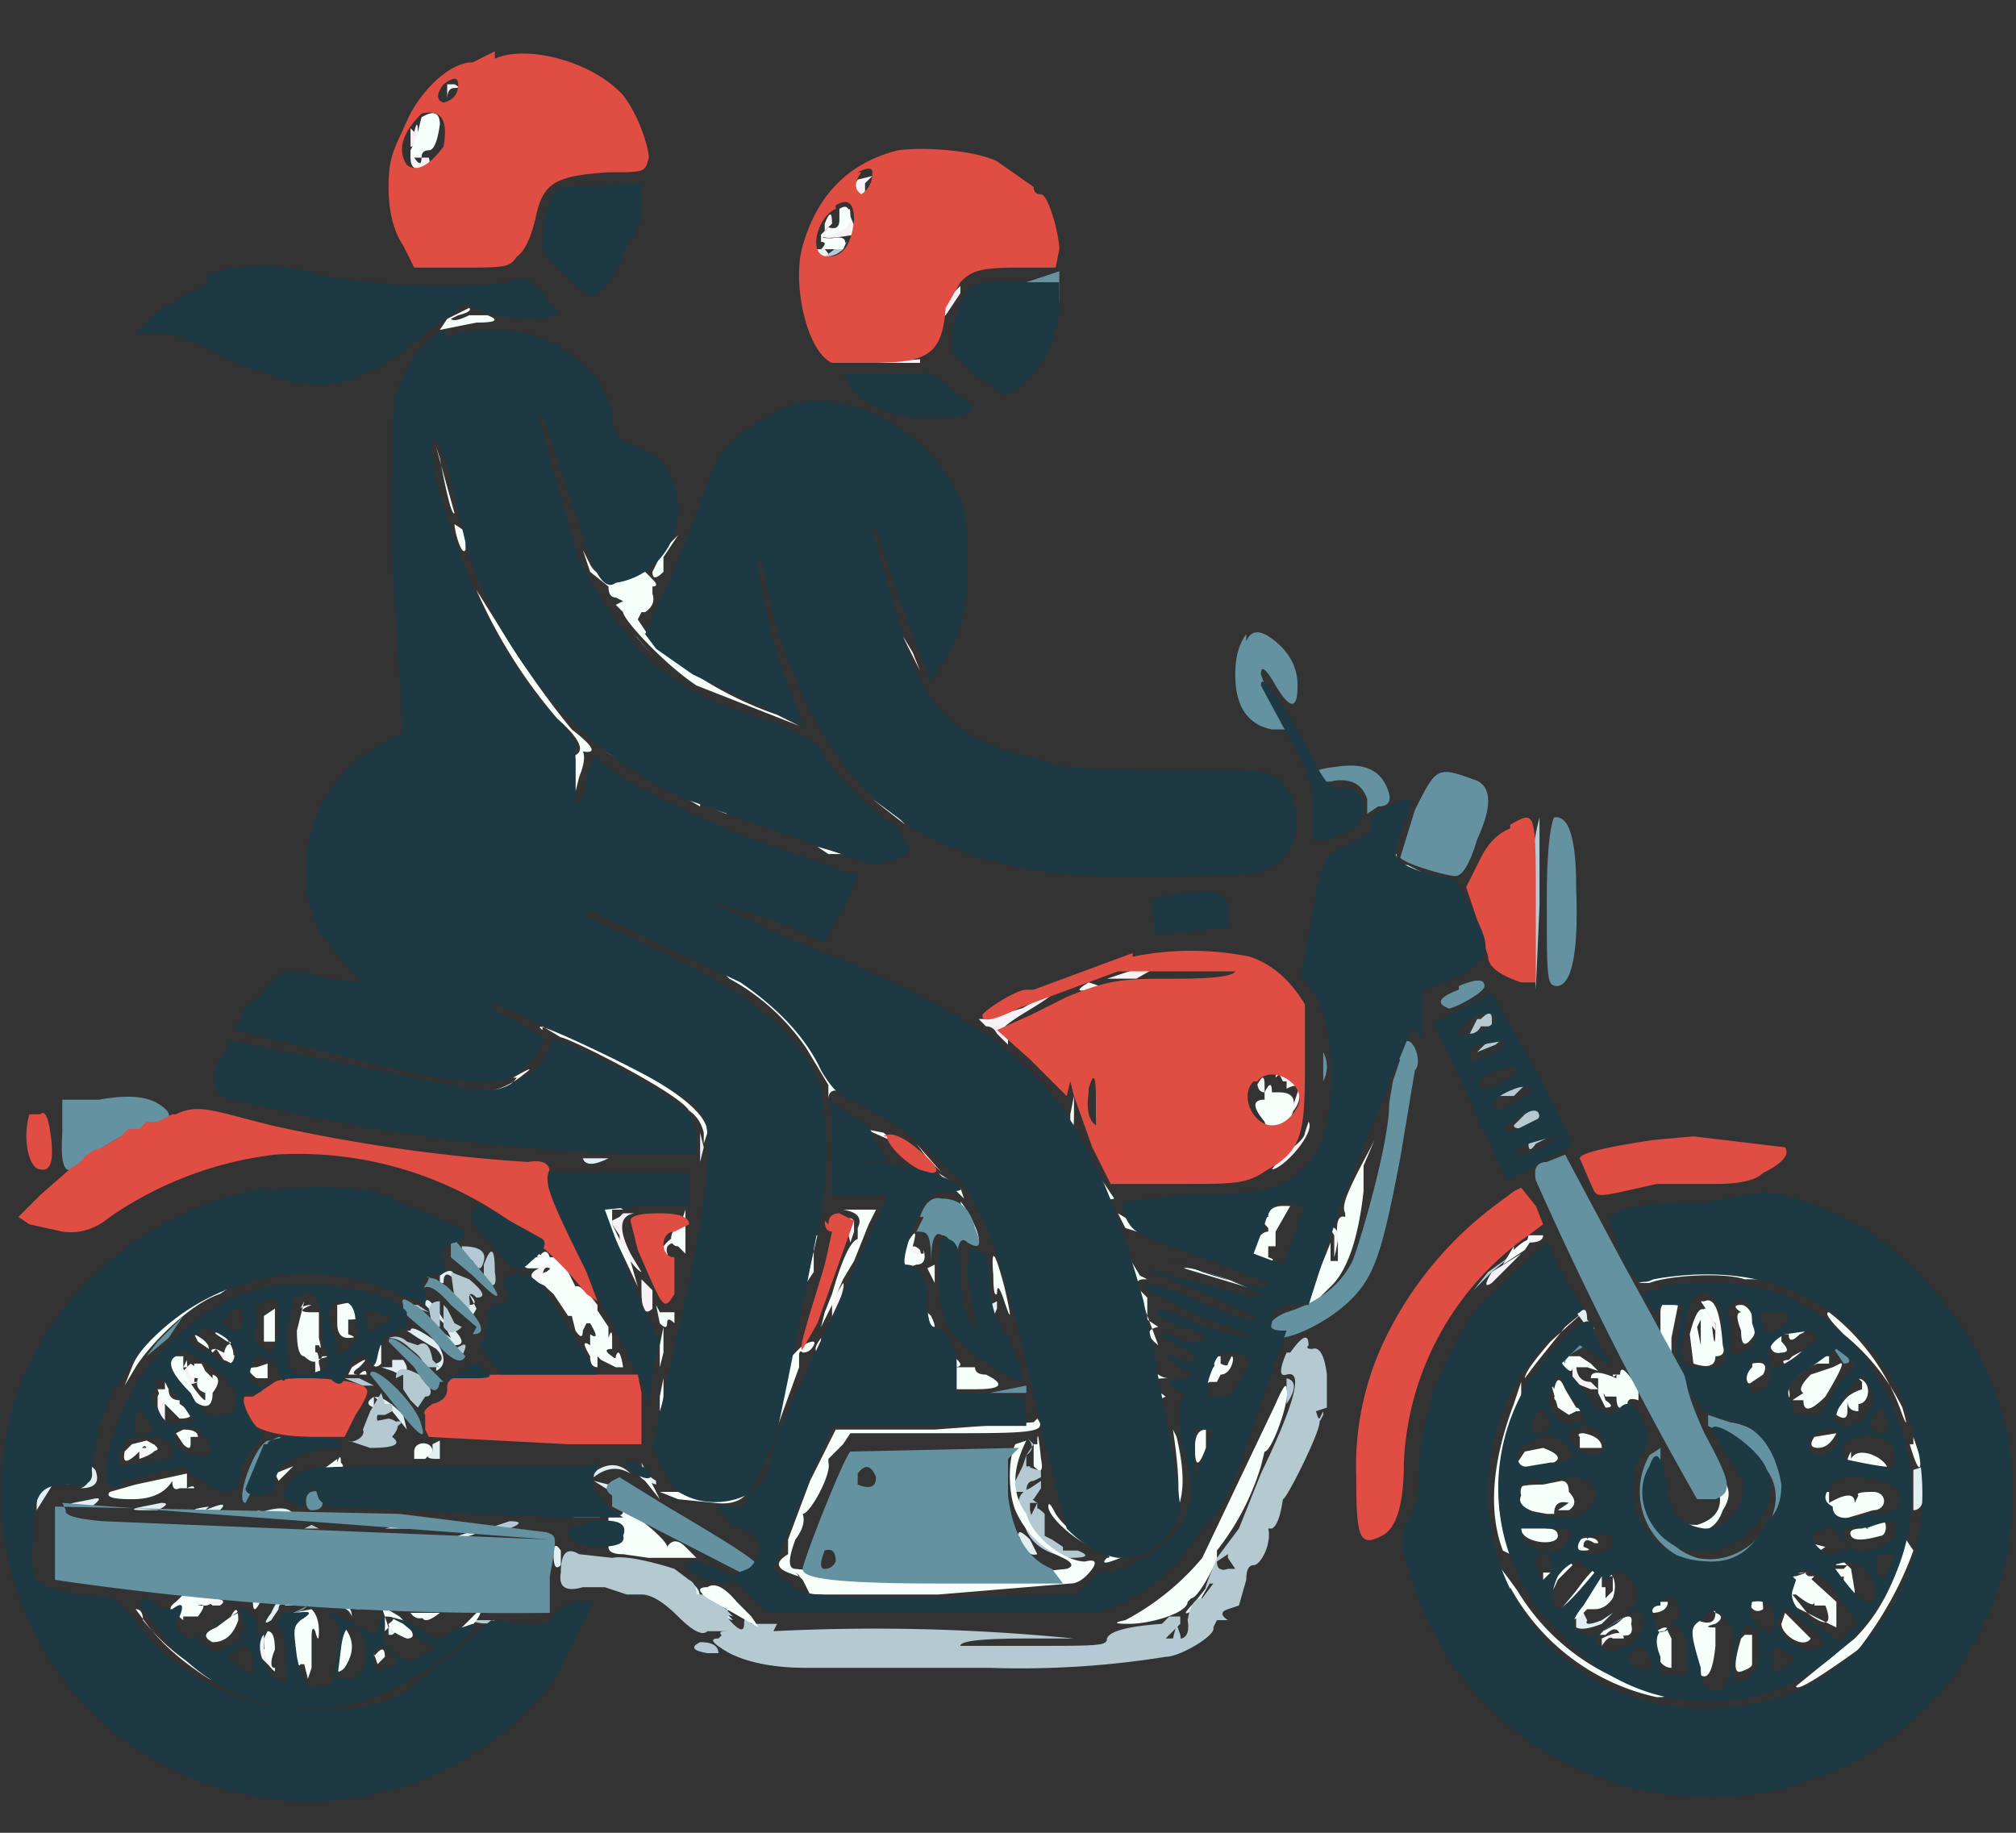
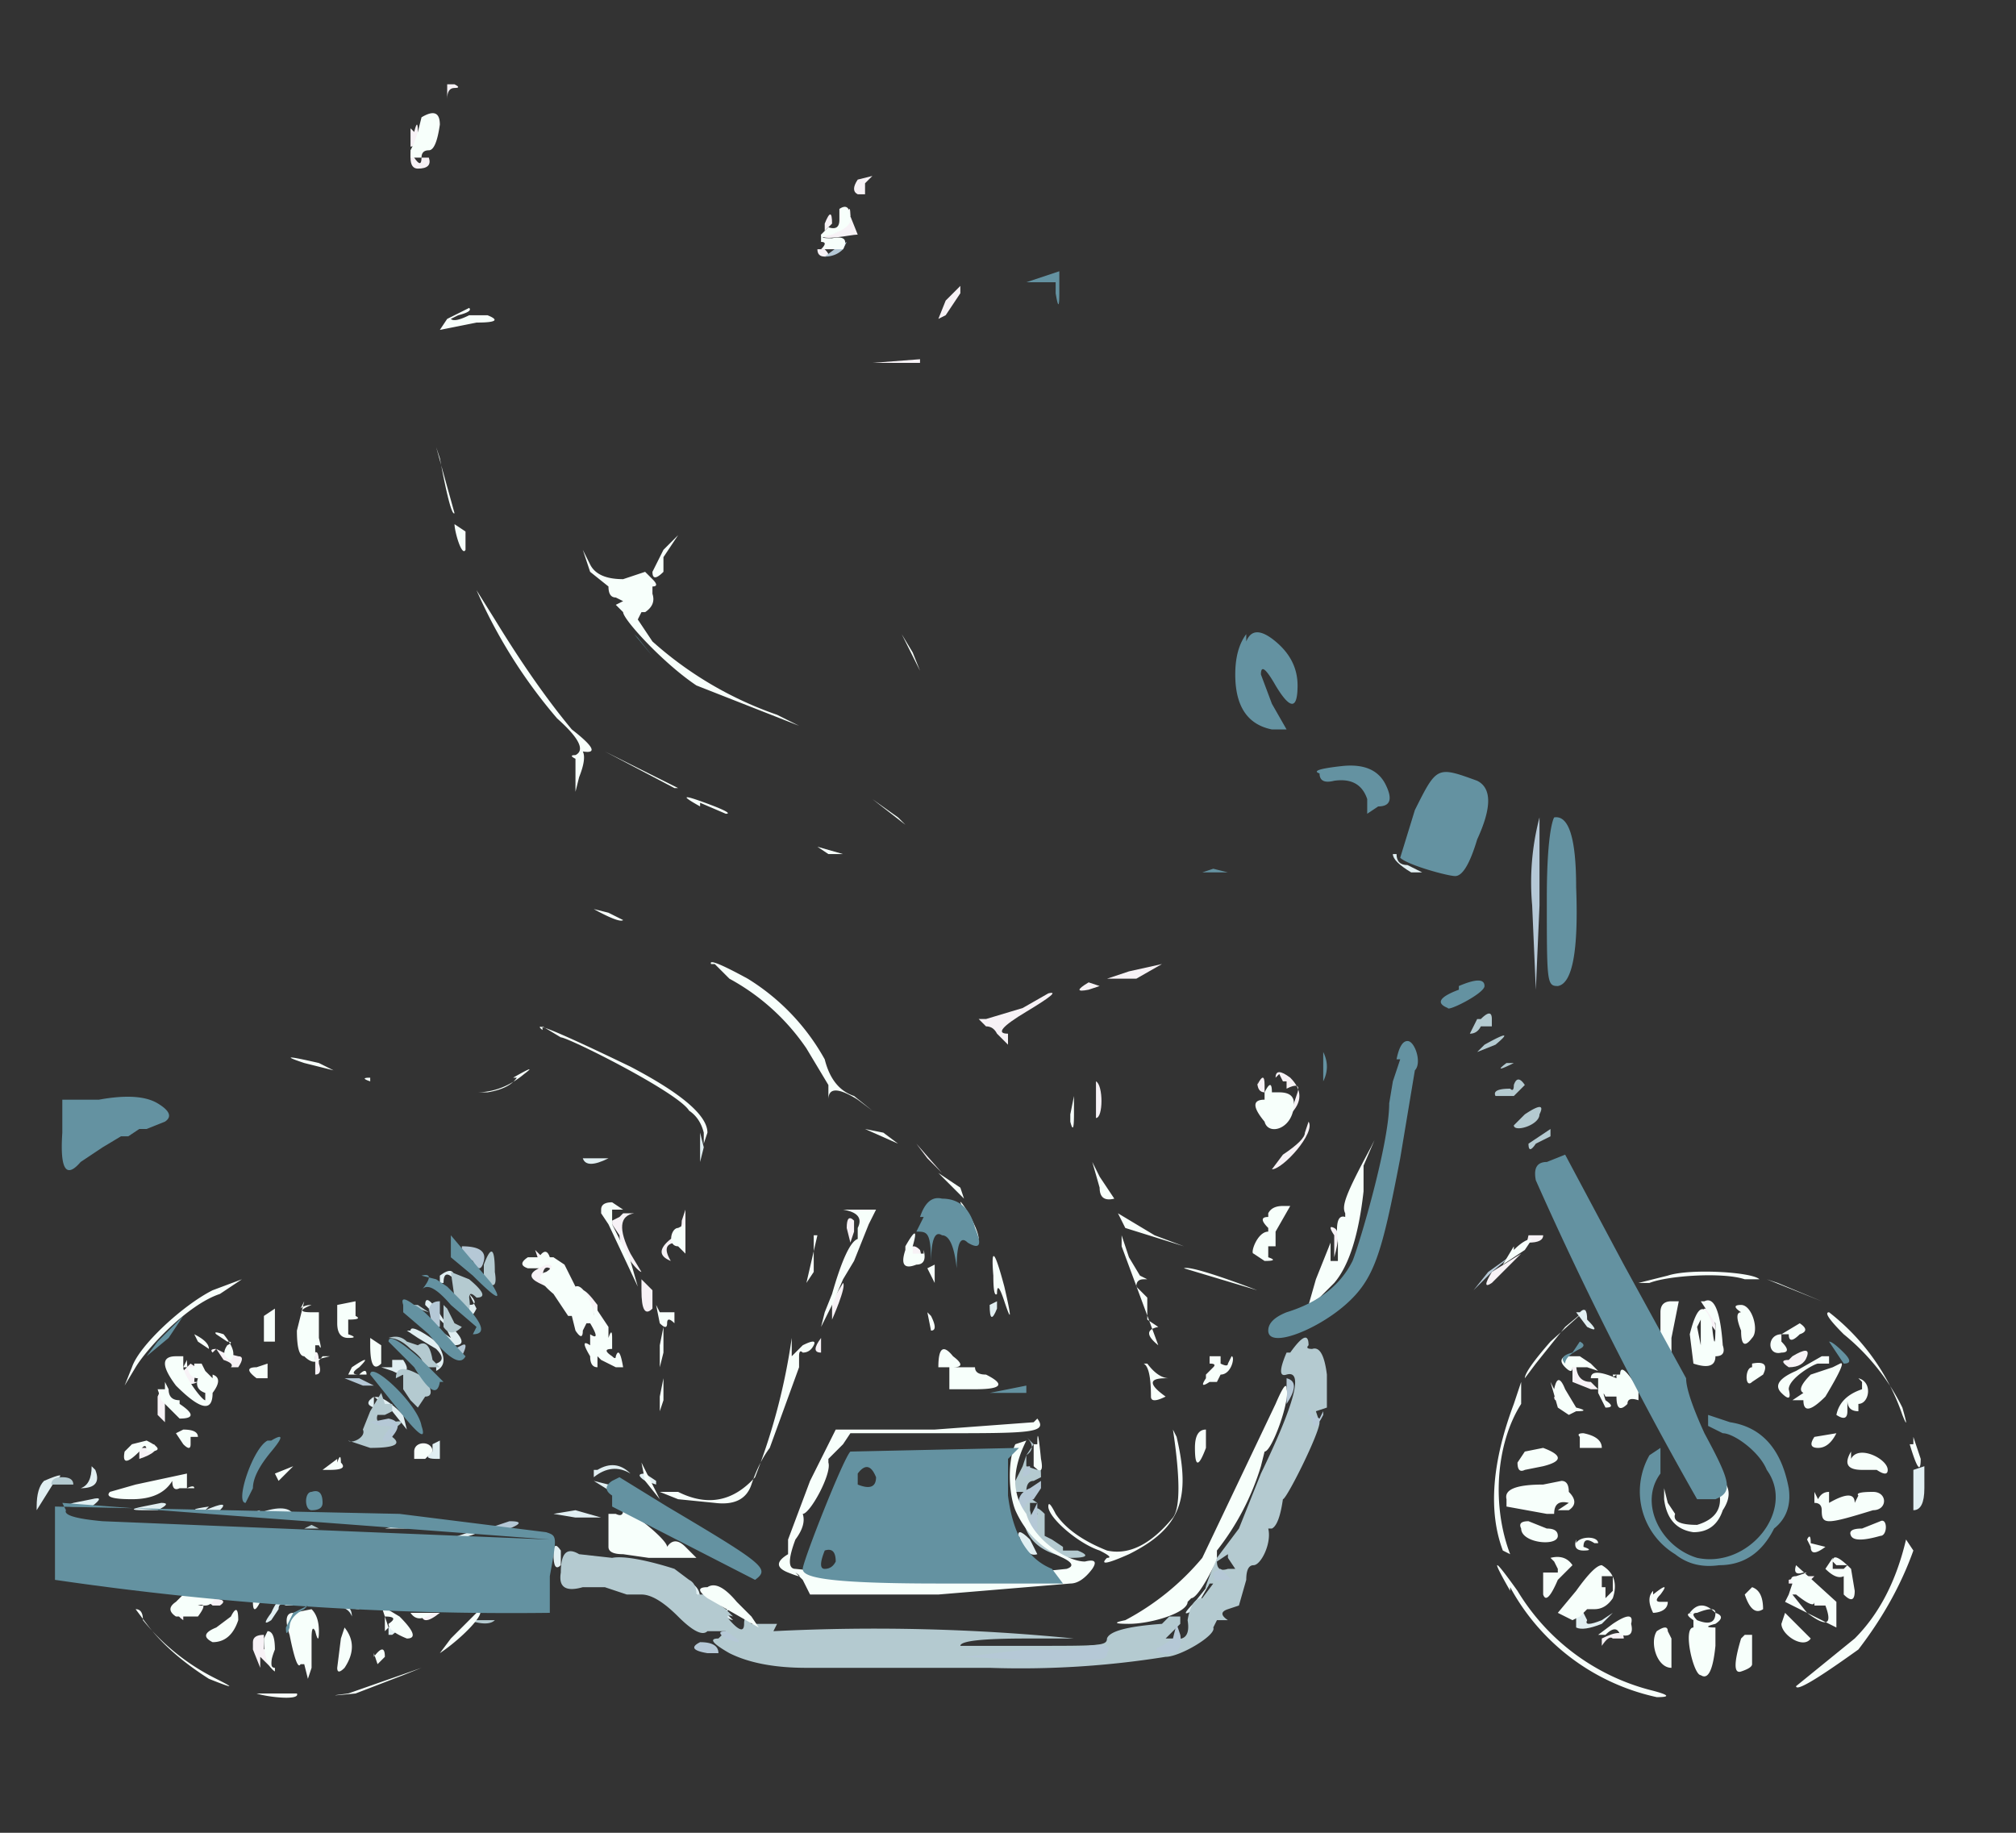
<svg xmlns="http://www.w3.org/2000/svg" viewBox="0 0 55 50">
  <rect x="0" y="0" width="55" height="50" fill="#333333" stroke="none" />
  <g fill-rule="evenodd" stroke-width=".1">
    <path fill="#e1eff2" d="M38 23.3q0 .2.5.5h.3l-.4-.2q-.3 0-.3-.3m-19 7.6v.8l.1-.4zm-3.2.7q.1.3.7 0zm6.7.2H24h-.8zm-10.6 3v.2h.1q0-.4.3-.1.4.2 0 0 0-.4-.4-.1m.8.5q.3.3 0 .3t0 .1q0 .4.2 0zl-.4-.3zm-1.2.3h-.3q-.3 0 0 0zl.5.5.2.4-.3-.2-.3-.1s.6.6.7.5q.5 0-.3-.7-.5-.8-.5-.4m15.4 0q0 .6.2.1v-.2zm16 .2.3.4q.4.2 0-.2 0-.4-.2-.2m-32 .5.3.2.5.3q.3.3 0 .4v.2q.4-.2 0-.8-.7-.5-.7-.3m-.5.8v.2h-.3l.3.1q.4.2.3 0 .2 0 0-.3zm-.5 1q-.3.2 0 .3zl.5.4.4.5-.1-.4q-.7-.7-.9-.4m16.5 1h.8-.4zm-14.8.2v.2q-.3.2.1.2h.1v-.5zm-1.9.4h.4zm6.3.3v.2q.5-.4 1-.1.2.2 0 0-.4-.4-.9-.1M2.5 40q0 .5-.3.6.6 0 .4-.5 0-.3 0 0m38.2.5v.3-.7zm11.4-.5v1.1q.3 0 .3-.6V40zm-34.6.3.3.1v-.1l-.3-.2q-.3 0 0 .2m-16.4 0q-.2.2-.2.7v.7-.6l.5-.8q.4-.3-.3 0m15 0 .8.5-.4-.4zM2 41q-.3.1 0 .1h.5q.4-.3 0-.2zm1.9.1q-.5.1 0 .1h.4q.4-.2.1-.2zm6.2 0 2 .1zm-4.4 0q-.7.1-.1.1H6q.3-.3-.4 0m1.5 0q-.4.1.3.1H8q-.2-.3-1 0m5.2 0h.6-.4zm2.9 0 .6.1h.7l-.7-.2zm-4.6.4h.5q.4 0 0-.1zm17.3.2q.2.6.5.5l-.2-.4q-.4-.4-.3 0m-15.6 0h.2q.9-.2.4-.2zm2.9.4q0 .5.2.3v-.4q-.2-.3-.2.1m.5 0q0 .2.3.2h.5c0-.2-.7-.2-.8-.1m3.2.8.3.3q0-.4-.5-.5zm-17.4 0h.8zm31.2.4q-.5.5 0 .2l.4-.7zm-12.7 0q0 .3-.2.2l.3.3q.4.1 0 0t0-.4zM7.4 44q-.3.4 0 .2l.2-.3q0-.2.2-.1H8q-.3-.5-.6.2m1.6-.2q.5 0 .6.3.2.2 0 0 0-.4-.5-.3h-.6zm34 0v.6q.2.1.7-.1l.3-.3-.3.2q-.5.2-.4 0l-.1-.2q-.2-.1-.2 0m-29.2.2h.5zm-3.2.2v.2h.1q.4-.3 0-.3zm18.2.2h-1.5 4zM8.4 46.7h.3q.8 0 0 0z" />
    <path fill="#b4cad0" d="M10.7 17.7v.2-.5zm32.4 6.8v.3-.6zm-11.2 2h.5zm8.4 1.3-.2.4q.2 0 .3-.2h.3v-.2q0-.3-.3 0m.1.7-.2.2.5-.2q.6-.5-.3 0m.6.5q-.4.3.2 0zm.2.6q0 .2-.1.1-.5 0-.4.2h.5l.3-.3q-.2-.3-.3 0M1.7 31.1v.8-1.8zm39.9-.7-.3.3c0 .2.7 0 .7-.3q.2-.4-.4 0m.4.6-.3.2q0 .3.2 0l.4-.2v-.2zm-25.5 1.9h1zm-3.3 1.6v.4q.4.4.3-.2 0-1-.3-.2m-.9.2.1.7q.5.7.4 0 0-.2.2 0 .4 0-.2-.5zm-1.3.8.4.2.3.1-.3-.2H11m1.1 0v.6q.2.3.5 0l-.2-.1-.2-.4q0-.2 0 0m-1.6.8q0 .2 0 0 .3 0 .6.3.4.3.3.4l.2.1h.3l-.2-.2q-.1-.6-.4-.4l-.3-.1q-.2-.2-.5-.1m24.5.4q-.3.7 0 .6.7-.2-.7 2.7l-.6 1.5-.6.8q-.5 1.2-.2.7h.1l-.3.4q-.3 0-.4.6.1.6-.4.5h-.2l.2-.2.2-.2v-.2h-.3l-.2.2q-1.4.1-1.5.4c0 .2-.2.2-2 .2h-2q0-.2 1.8-.2h1.3a55 55 0 0 0-8.2-.2l.1-.2h-.7q-.2-.3-.2 0t-.3 0 0-.2l-.2-.2-.4-.3-.2-.1H19q0-.3-.2-.4l-.4-.3s-1.2-.4-1.7-.3l-.9-.1q-.5-.3-.5.5-.1.6.6.4h.6l.6.2h.4q-.2.2 0 0 .4 0 1 .6t.8.4h.5l-.2.2q-.4 0 .3.4.8.4 2.1.4h5a25 25 0 0 0 4.8-.3c.4 0 1.4-.6 1.3-.8l.1-.2h.3q-.3-.2 0-.3.3-.3 0 0l.3-.1.2-.7q0-.4.2-.4c.2 0 .5-.6.4-1h.1q.2-.1.3-.8c.1 0 1-1.8 1-2.1l-.1-.3q0-.2 0 0l.3-.1v-.9q-.1-.8-.4-.7-.2 0-.1-.1 0-.5-.5.2m-24.2.6v.4l.2.3.2.2.2-.3q.3 0 0-.5-.8-.5-.8 0m-.4.4-.3.5-.2.5c.1.2-.3.4-.4.3q-.2 0 0 0l.6.2q1 0 .6-.3V39q.5-.3 0-.2t-.4-.2h.2l.2-.1v-.2h-.2zm17.8 1.4-.2.3-.1.3-.2.4v.3h.3q0-.3.2-.3l.2-.1q0-.5-.1-.2L28 40v-.3q.3-.2 0-.5m-14.7.5h.5zm-11.8.8H2q0-.2-.3-.2t-.3.2m5.2.3h.7H7zm21.3.4q0 1.1 1.3 1.3.7 0 .2-.2H29v-.1l-.3-.2-.2-.1v-.6q-.3-.3-.2 0l-.1.3-.1-.4V41h.2l-.3-.2q-.2 0-.2.4m-25-.2h.5zm7 .5h.5zm-1.5.2h.4l-.2-.1zm4.9.2h.5zm20 .7q0 .3.3.2h.2l-.2-.3v-.1zm-8.5.6h1zM9.3 44h.8zm3.5.2s.5.2.7 0zm16.1.4h.9zm23.5 2.3-.4.5zl.4-.5z" />
    <path fill="#f7f2f6" d="M12.2 2.3v.4q0-.3.2-.3t0-.1zm-1 1.2V4q.2 0 .2-.4t-.1 0m-.1.7q0 .3.2.3.4 0 .3-.3h-.2q0 .3-.2 0-.1-.3-.1 0m4.4.6h1zm7.8 0q-.2.3 0 .4h.2V5l.2-.2zm-.2 1q-.2.5-.7.5h-.1c0 .2.8 0 1 0zq0-.4-.1 0m-.6 0v.4l.2-.2q0-.5-.2 0m-.2.7q0 .2.2.2t0-.2zm3.5 1.4-.2.5.2-.1.4-.6v-.2zm-2 1.7h-1.2zh1.3v-.1zm7 16.6-.6.2q-.2 0 0 0h.8l.7-.4zm-1.1.3q-.5.3 0 .2l.3-.1zm-1.8.7-1 .3h-.2l.2.2q.2 0 .3.2l.3.3v-.3q-.5 0 .5-.6t.6-.5zm7 1.8.1.2h.1v.2q.4-.2.3.1l-.2.6q-.3.2 0 0 .5-.5 0-1-.4-.3-.4 0m-.5.1q0 .3.2.3v-.2q0-.4-.2 0m-4.4.3v.6c.2 0 .2-.9 0-1zM1.4 31.2v.4-.7zm34.2-.3q0 .2-.6.6l-.3.4c.3 0 1.2-1 1-1.3zm-10.3.7.4.4-.7-.8zm-12.9-.2.6.1q1 0 0 0zm33.6 1h.7-.4zm-29 .7-.1.1-.2.1v.1l.2.3c0 .4.5 1 .6 1l-.3-.5q-.5-1 .1-1.1h.3zm1.6.2q0 .4-.3.5-.5.4 0 .6.3 0 0 0-.3-.5.2-.5.2 0 .2-.4V33zm4.5.2.1.4q.2 0 0 0l.1-.3v-.3q-.2-.2-.2.2m13.3.2v.6q.2-.7 0-.8t0 .2m5.3 0q-.1.4 0 .2.4 0 .4-.2zm-16.9.5.1.2q.3 0 .2-.3-.2-.2-.3 0m-10.1.3v.2q-.4.2 0 .4.6.3.5.1H15l-.2-.2q0-.4.2-.3 0 .2.2 0l-.3-.2-.3-.3zm26 .3q-.3.5 0 .3l.8-.8zm-4.5.3q-.6.6 0 .1l.3-.4zm-18.7.2q0 .8.3.5v-.5l-.3-.3zM23 35l-.3.5v.5s.4-.9.3-1m-7 .5.3.5v-.4q-.6-.8-.4 0m30.5.2.1 1.1v-1l.3.4q.2.8 0 0 0-.6-.3-.6zm-24 .7q-.3.4 0 .4zq0-.3 0 0m-16.5.3.2.3q.3.1.2.2h.2q.2-.3 0-.3l-.4-.1zq-.2 0-.1.1m43 .2q-.3 0 0 .2.4 0 .5-.3t-.4 0M8.6 37v.5q.2 0 .1-.3 0-.5-.2-.2m34.4.3v.4l.5.2h.2l-.2-.2q-.4 0-.4-.5zm6.8.1.2.2h-.3q-.3 0 0 0 .1.4.4 0zM5 37.4q0 .5.4.3h-.1q0-.3.2-.3l-.3-.2zm-.7.7v.5l.2.2v-.4q0-.8-.2-.3m38.1 0q0 .2.2 0l.1.2h.2l-.3-.1zM3.8 39.5v.3q.6-.2.4-.4l-.1.1q0 .4 0 0zm45 3.6v.1h.5l.2-.2h-.4zM5 43.8q-.3.2 0 .4zq.6-.2.8 0H6q.3-.2-.4-.2zm6.5.2q0 .4.5 0 .3 0 0 0zq0-.1 0 0m13.2.4h1zm19 .2v.3q.2-.3.3-.2h.3q0-.3-.6 0M6.9 45l.2.5v.3-.6l.3.3V45q0-.2-.2 0v-.4q-.3 0-.3.2m2.4.1q0 .5.2 0l-.1-.2z" />
    <path fill="#b5c8d6" d="m22.9 6.7-.4.3q-.3 0 0 0t.5-.2l.1-.2zm-12.3 6.7v.2-.5zm31.2 11.3.1 2.3.1-2.3v-2.4a7 7 0 0 0-.2 2.4m-3 3.1v.2-.6zm-3 1v.5-.8zM31 32.3h1zm15.1.3h.7zm-44.6 1H2zm11.1.6.3.2q.2.4.3 0t-.6-.4m28 .7-.4.5.5-.5.6-.5zm-28.9 1 .1.5h.2v-.7q-.3 0-.3.3m.7 1 .2.3V37q.2-.4 0-.3zm-3 .8.5.2h.3l-.4-.2zm25.7.5v.2q.4-.6 0-.7zm.7.5q0 .6.3 0v-.1l-.1.2zq-.1-.3-.1 0m-25.6.2.3.1q.5 0 .2.1-.3.4 0 .3.5-.5 0-.6zm14.6.6h1zm-9 .3h1zm22.5.6v.3-.6zm-1.3.3v.3-.8zm-9-.3q0 .2 0 0l.2-.1V40q-.2 0-.2.3m.2.3q-.5.2-.2.8 0 .4 0 0t.3-.5l.2-.3v-.2zm0 .8q0 .4.2.4V41zm-14.8.3q-.5 0 0 0h.6q.5-.2 0-.2zm-2 .3h.7l-.3-.1zm-1.6.2h.4zm23.4.7q0 .3.2.2h.3l-.3-.3zm-17.2 0h.6zm6.7.7h1zm4 0H28zm5.5.7-.1.4-.3.2q-.3.1 0 .2.6.1.5-.5zm-12.3.4.3.1q.2 0-.3-.3-.3 0 0 .2m-.7.1q-.4.2.2.3h.3q0-.3-.5-.3m1.3.2h.7zm8.7 0H28l-1.7.2 1.9.1c1.9 0 2 0 2-.2q.2-.3-.5-.2zm-21 4.7h.4zm38 0h.9-.8" />
    <path fill="#f7fffb" d="m11.5 3.2-.1.4-.1.3-.1.2v.2h.3q0-.2.2-.2t.3-.7q0-.5-.5-.2m11.4 2.4V6q0 .3-.3.2l-.2.2v.2q.2 0 0 .2h.6q.2-.4-.3-.3-.5 0 0-.1.5-.2.5-.4 0-.5-.3-.3m-10.7 3L12 9l1-.2q.8 0 .3-.2h-.5q-.4.2-.5.1l.2-.1q.4-.1.3-.2zM15 12l.8 2.7zm-3 .5q.3 1.6.4 1.5l-.5-1.8zm.4 1.8c0 .2.2.9.3.7v-.5zm5.7.7-.3.6q0 .3.3 0v-.4l.4-.6zm-2.2 0 .2.6.5.4q.3 0 0 0 0 .3.2.3l.2.1q0 .2 0 0l-.2.1.2.2q.2 0 0 0c0 .2 1.1 1.4 2 2l2.8 1.1-.6-.3a10 10 0 0 1-3.4-2l-.4-.6.1-.2h.1q.3-.2.2-.5V16q.2 0 0-.2l-.2-.2-.6.2q-.7 0-.9-.4zM13 16.1a14 14 0 0 0 2.2 3.5q.9.8.5 1-.2 0 0 .1v.9l.1-.4q.2-.5.1-.7.6.1-.3-.6-1-1.2-2.1-3zm11.6 1.2.5 1-.2-.5zm-8.1 3.2 2 1h-.1zm7.3 1.3.9.7-.2-.2zm-4.7.1.7.3q.2 0-.3-.2-1.3-.5-.4 0m1.6.5.6.3-.8-.4zm1.9.8h.4l-.7-.2zm-6.4 1.5s.7.4.8.3l-.4-.2zm1.3.5 1.8 1zm2 1 .4.4a6 6 0 0 1 2.1 1.9l.6 1v.4q0-.5.8 0l.4.3-.5-.4q-.6-.2-.8-1a6 6 0 0 0-2.1-2.2q-1.1-.6-1-.4m12.7 0h.5zM14.8 28l.5.3c.2 0 3.2 1.5 3.5 2q.3.2.4.6v.3l.1-.3q0-.7-2.1-1.8-2.9-1.4-2.4-1m21.4.5v.3-.6zM8.3 29l.8.2-.4-.2q-1.3-.3-.4 0m5.8.4q-.2.3-.8.4H13q.7 0 1.3-.5.4-.3-.3.1m-3.9 0 .7.1q.5 0 0 0zq-.3 0 0 .1m24.4.1v.4q-.5 0 0 .6c.1.4.8.2.8-.5q0-.3-.4-.3h-.2q0-.4-.2 0m-5.3.6v.2q-.4 0 0 0 .1.4.1-.2v-.5zm-5.6.4.9.4-.4-.3zm13.8.5c-.7 1.3-.8 1.6-.7 1.8v.1q-.3-.1-.2.7v.5h-.2v-.5l-.4 1-.2.7.3-.2.4-.4q.6-.7.8-2.5v-.7l.3-.7zm-7.6.4.2.7q0 .4.4.3.3 0 0 0l-.4-.6zm-12.7.3h1zm5.3.4v.4q0 .2 0 0V32m3.2 0 .5.5.2.2-.1-.3zq-.3 0 0 0m.6.8.3.7.2.3c0-.3-.5-1.1-.5-1m-9.8.3.2.3.8 1.7-.2-.7-.5-1V33h.3l-.3-.2q-.3 0-.3.2m6.6 0q.6.1.4.5v.3q-.3.1-.7 1.5l-.2.5-.1.4.3-.6.3-.7.3-.5.4-1 .2-.4zm11.6.2q-.3 0 0 .3v.1c-.3 0-.5.6-.4.6l.3.2q.4 0 .1-.1V34h.2v-.4l.4-.7H35q0 .3 0 0-.3 0-.4.2m-4.1 0 .2.4 1.6.5-.8-.3zV33zm-12 .4c-.2 0-.3.5 0 .5l.2.2v-.8zm3.8.2L22 35l.2-.3v-1zm2.4.4q-.2.6.3.4.3 0 .2-.4v-.3.4h-.3v.2-.4q.2-.7-.2 0m5.9 0 1 2.7q.3 0 0 0-.5-.4 0-.5l-.3-.2v-.6l-.3-.3q0-.2.2-.2h.1l-.2-.1-.3-.5-.2-.6zm10.7 0-.3.5.6-.4.2-.3q-.2 0-.5.3m-26.9.2q-.3.2 0 .3h.3l.2-.1q.3 0 0 .2-.4.1.2.6l.4.6h.1l.1.4q.2.3.2 0l.1-.2h.1q.3.5 0 .3 0-.1 0 0v.3q-.3-.2 0 .3 0 .3.2.3V37l.1.1.4.2h.2q.2.1 0 0-.1-.6-.2-.3 0 .1-.1 0-.3-.2 0-.2v-.3q0-.3-.1 0v-.3l-.4-.6q0-.2 0 0v.3q-.3 0 0 0c0-.3-.3-.9-.5-.8l-.3-.6-.3-.2H15q-.1-.3-.3 0m12.4.5q0 .6.1.5 0-.4.2.2.3.9 0-.4-.4-1.5-.3-.3m4.2-.5.5.2zm-6 .3.2.4v-.5zm8 .3 1 .3s-1.8-.7-2-.6zm-25.7-.1h2.2zm37.9 0-.8.2h.3c.5-.2 2-.3 2.6-.1h.4c-.2-.2-1.9-.3-2.5-.1m2.7.1 1.5.6-1.2-.5zm-42.4.3c-.8.4-2 1.5-2.2 2.1l-.2.5.3-.5c.3-.5 1.4-1.7 2.3-2l.6-.4zm2.5.3-.2.8q0 .7.2.7.3.3.5 0H9l-.4.1q-.2.1 0 0v-.4h.1q.1.2 0-.2v-.7h-.2q-.5 0 0-.2.2 0 0 0t-.3.1m17.1.1.1.5q.2 0 0-.4 0-.7 0 0m20.2-.4q-.3 0-.3.3v.8l.3.4v-.5l.2-1zm.8 0 .4.6q0 1-.1 0-.3-.9-.6.3l.1.8q.6.2.6-.2 0-.3 0 0 .3 0 .2-.3-.1-1.4-.5-1.2-.3 0 0 0m-39.3.4v.7h.3v-.9q.3 0 0 0zm2-.3v.5q0 .4.3.4t0-.1V36q.4 0 .2-.1v-.4zm8.7 0 .1.5q.2.2.2 0t.2 0v-.3H18zm29.6.2q.2 0 0 0t0 .5q0 .6.3.2c.2-.2 0-.9-.3-.9q-.3 0 0 .2m-5.2.8q-.7.8-.7 1l.3-.4.8-1 .6-.5zm3.2-.5v.3zq0-.7 0 0m4.8.3a6 6 0 0 1 1.6 2q.2.7 0 .2a6 6 0 0 0-2-2.8q-.2 0 .4.6m-4-.2.1.5V36m-40.5.4.3.2q.2 0 0 .1-.2.3.1.4.2-.2-.2-.7-.3-.1-.2 0m12.1.3v.6l.1-.4v-.7zm3.6-.2a17 17 0 0 1-1 3.8q-.9 1-2.1.4H18l.5.2 1 .1q.8.1 1-.5t.5-1l.8-2.2V37q0-.2.1-.1.2 0 .3-.2t-.3 0l-.3.3zv-.1m27 0c-.4 0-.4.6 0 .5q.3 0 0-.3zh.2q0 .3.3 0 .3-.1 0-.3zm-43.2.2.3.2q0-.2-.4-.4zm4.7.1q0 .8.3.5v-.5l-.3-.2zm2.7.3.4.4zl-.5-.5zm-8 0q-.6 0 0 .8 1 1 1 .2.3-.4 0-.5v.1l-.2-.2-.1-.2h-.2v.1H5V37zm21.1.3v.6h.7q1.1 0 .3-.4-.3 0-.3-.2H26q0-.2 0 0 .4 0 0-.3-.4-.5-.4.3M33 37v.2q.2 0 .1.1l-.2.2v.1q-.2.3.1.1h.2l.1-.2c.3 0 .4-.5.3-.5l-.1.2q0 .1-.2 0V37zm9.7 0q-.2.1 0 .3t.2 0q0-.4 0 0h.4l.3.1q.3.3 0 0l-.2-.2-.3-.2zm7 0-.7.4q-.7.3-.4.6t.2-.1c0-.3.7-.7.8-.7h.3V37zm-18.5.2q.2.1.2.9 0 .2.4 0 .3 0 0 0-.7-.5 0-.5h.4-.3q-.3 0-.6-.4M5 37.3c0 .2.5.9.6.9V38q-.3-.1-.2-.4-.3 0-.3-.5zm2 0q-.4 0 0 .3h.3v-.4zm2.6 0-.1.2h.5q0-.2-.2 0-.3 0 0-.2.4-.4-.2 0m38.2 0c-.2 0-.2.6 0 .4l.3-.2q.2-.4-.3-.3m2.2.1-.6.2q-.4.4-.2.5l-.3.2q-.1.3 0 0h.3q0 .5.6-.1.6-1 .4-.9zm-6 .2q0 .1.1 0v.1q-.7-.3-.7 0h.2v.4l.2.4q.3 0 0-.2-.1-.3 0-.1h.3q0 .5.3.2 0-.2.3-.1v-.3q-.5-.8-.5-.4m-39.7.2v.2h-.2l.1.3.2.2.3.3q.6 0 0-.4v-.1q-.3 0-.3-.3zm13.5.4v.4l.1-.3v-.6zm24.3-.4.2.7.3.2.2-.1q0 .3 0 0 .4 0 0-.1l-.3-.5q-.2-.5-.3 0m8.4-.2v.2q-.6.2-.7.7.3.2.3-.1v-.3q0 .3.3.3v-.2c.3 0 .4-.6 0-.7zm-16 .6-2 4.2a7 7 0 0 1-2.1 1.7q-.5.1.1.1c.6 0 1.6-.3 1.6-.6l.1-.1c.2 0 .7-1 .7-1.1v-.2a7 7 0 0 0 1.2-2.3l.1-.4c.2 0 .7-1.4.6-1.7q0-.3-.3.4m6.5 0q-.9 2.4-.3 4l.2.1c-.5-1.3-.4-3 .3-4.1v-.6zm-13.1.5-2.7.2h-2.7l-.7 1.4-.6 1.6v.4q-.5.3 0 .5t.2 0l.2.2.2.4h3.5l3.6-.3q.3 0 .6-.4.2-.3-.2-.2c-.5 0-1.4-.6-1.6-1.3q-.6-.8 0-2l-.3.1c-.2.4-.2 1.3 0 1.8q.4.9 1.3 1.3.4.2.1.3a34 34 0 0 1-7.4 0q-.3 0 0-.8.3-.4.2-.7c.2 0 .8-1.1.7-1.4v-.1l.4-.4.2-.3h2.4c2.5 0 3 0 2.7-.4zm3.8.2q.3 2 0 2.4-.9 1.1-1.8.9-1-.4-1.4-1-.2-.4-.2-.2c0 .3.8 1 1.4 1.2q.4.2.2.2-.3.3.6-.1c1.4-.7 1.7-1.5 1.3-3.2zm-27.2.1.2.3q.2.2.2 0v-.2h.2q0-.2-.4-.2zm27.8.4q0 .8.3 0V39q-.3 0-.3.5m10.5-.3v.3h.4q0-.2 0 0h.2q0-.3-.5-.4-.2 0-.1.1m6.4 0q-.2.3.1.3t.5-.4zm2.6.2q.3 1 .3.4l-.2-.6v.2m-24 0v.6q.3.3.2-.2-.1-1-.1-.4m-24.7 0-.2.2q-.1.5.4 0 .2-.3.2 0 .6 0 0-.3zm7.7.2v.2h.3l.2-.2c0-.3-.5-.3-.5 0m1 0h3.3-2.8zm29.3 0-.2.3q0 .3.2.2l.5-.1q.8-.2 0-.5zm8.9 0q-.3.5.3.5h.4q.3.2.3 0c0-.3-.8-.7-1-.3m-41.3 0-.4.3H9q.5 0 .3-.2 0-.3-.1 0m8.4.5.4.5-.5-1zm-10 0-.3.3zL8 40q.5 0 0 0l-.5.2m39.2 0q.6 1.1-.4 1.4-.7 0-.6-.3l-.2-.3-.1-.4v.3q.1.8.8.9.6 0 .8-.6.4-.6-.2-1l-.4-.3zm-23.7 0q0 .2.2 0l.1-.1zm-19.3.3-.7.2q-.2.2.6.2t1.1-.5q.1-.3 0 0 0 .3.2.2h.4q0-.1-.2 0v-.4zm38.4 0q-1.1 0-1 .4v.2l1.1.2h.2q0-.4.4-.3l-.3.2h.3q.3-.2 0-.5 0-.3-.2-.3zm7.4.2v.3q.2 0 .2.2c0 .4.1.4 1.4 0 .4 0 .4-.5 0-.5q-.5 0-.4.1l-.1.2q0-.4-.7 0-.4.2 0 0v-.3q-.2 0-.3.2m-47 .3h.9zm1.4 0 2.1.1zm13 0q0 .2-.2.1h-.2v.9q0 .2.4.2l.7.1H19l-.3-.3q-.3-.3-.5 0c0-.2-1-1-1.2-1m-10 .2h.6-.8zm1.3.1H9zm33.2.2c0 .4 1 .5 1 .2q0-.2-.3-.2l-.5-.2q-.3 0-.2.2m9.3 0q-.4 0-.3.2t.8 0c.2 0 .2-.5 0-.4zm-41.2.2h.7zm1.7 0h.7zm1.8.2h.7zM43 42q-.1.3.2.3t0-.1q0-.3.3-.1h.1c0-.2-.5-.2-.6 0m6.3-.1.1.2q0 .3.4 0 .3 0 0 0l-.4-.1q0-.3-.1-.1m2.7 0q-.4 1.7-1.4 2.7L49 46c0 .2 1-.5 1.7-1q1-1.3 1.5-2.7zm-9.6.6.1.2v.1h-.4v.6q.1.3.4-.4l.4-.4q-.2-.3-.6-.2m7.5.3q.3.3.5.2v.5q.3.3.3-.1l-.1-.6q-.5-.5-.5-.2l.1.1h.3l-.1.1H50v-.3zm-8.6.5a6 6 0 0 0 4 3q.6 0-.2-.2a6 6 0 0 1-3.6-2.7q-1-1.4-.2 0m1.8 0-.5.6.4.2q.2.2 0 0l.2-.1.2-.2h.2q.3 0 .5-.3.2-.6-.3-.9-.2 0-.7.7m6-.7q-.1.3.2.2h.1l-.3.1q-.2 0-.1.2l-.1.3-.1.2 1.4.7v-.7zm-5.3.3v.3h.1v.3l.2-.2V43zm-24.4.3q-.4 0 0 .3l1.4.8-.2-.3-.4-.4q-.5-.6-.8-.4m29.6.2.4.5q.8.6.5-.2 0-.1 0 0h-.3v-.3q0-.4 0 0v.2q0 .2-.5-.2zm-43.7 0H5l-.2.2q-.3.2 0 .4h.6q.3-.4 0-.3h.2q.2 0 .3-.3 0-.5-.4-.1m1.4 0v.3q0 .4.2 0 .5-.3 0-.3zm38.2 0q-.2.2 0 .6s.4 0 .4-.3h-.2q-.2 0 0-.2.3-.4-.2 0m2.5 0q.2.6.5.4 0-.5-.3-.6zm-4.5 0v.3zm-33.7 0q0 .4.4.4l.1-.3zM8 44q-.3 0-.1.6.2 1 .3.8h.1l.1.4.1-.3v-.8q0-.4.1-.2.1.4.1 0t-.2-.6zm3.2 0q.2.3.6 0 .5 0 0 0zl-.2-.1zm35 0q-.3 0 0 .2v.2c-.3 0 0 1.3.2 1.3q.3.2.4-.8v-.5q-.4 0 0-.1.3-.2 0-.3-.4-.4-.7 0M4 44.3q.6.8 1.7 1.5 1 .4.2 0a6 6 0 0 1-2-1.6q0-.3-.2-.3zm2.3-.2-.4.3q-.5.2-.1.4.5 0 .7-.6 0-.5-.2-.1m4.2 0v.4l.1-.1zq.4 0 .1.2 0 .2.5.4.4 0-.2-.6l-.5-.3zM13 44l-.7.7-.3.4c.6-.4 1.4-1.2 1-1.2zm33.3 0q-.2 0 0 .2.5.2.5-.2 0-.2-.5 0m-2.3.3-.4.3h.2q.3-.3.4 0 .4.1.3-.3.1-.4-.5 0m4.6 0c0 .3.6.7.8.4q.2 0 0 0l-.2-.2-.5-.5zm-27.3 0h.5zm1.4 0h1zm3.7 0h.5zm-17.1.4-.1.8q0-.1 0 0 0 .2.2 0 .4-.6 0-1.1zm35.9-.2c-.2.3 0 1 .4 1v-.8l-.1-.2q0-.2-.3 0m-38 .2q0 .7.3.9v-.1q-.2 0 0-.5 0-.5-.2-.5zm40.3 0q-.3 1 0 .9t.3-.2v-.8h-.2m-37.4.5.1.3.2-.2q0-.4-.3 0m.8.5-1.3.5q-1 .1-.2 0l2-.7zm-4 .5c.3.1 1.2.2 1.1 0zm40 .1h.6z" />
    <path fill="#6492a1" d="M17.5 5.4v.2-.5zm-5.7 2h.5-.3zm16.2.3h.8V8q.1.6.1 0v-.6zh-1zm-16 .2h1zm16 2.7-.5.4zl.5-.4zM10.6 12v.4-1zm14.6-.8h.5zm1.2 3.8v.3-.6zm-15.7 1.3v.3-.6zm6.6 1 .5.6-.4-.5-.5-.5zm16.7 0q-.3.4-.3 1.1 0 1.3 1 1.5h.4l-.4-.7-.3-.8q0-.4.4.3.6 1 .6 0 0-.7-.6-1.2t-.8 0m-.9 3.1h.6-.4zm2.9.5q0 .3.4.2.7-.1.9.5v.4l.3-.2q.5 0 .2-.6t-1.2-.5-.6.2m2.6 1-.4 1.3c.2.2 1.3.5 1.5.5q.3 0 .6-1 .6-1.3 0-1.6c-1.1-.4-1.1-.4-1.7.8m3.6 2.4c0 2.3 0 2.4.3 2.4q.6-.1.5-2.7 0-2-.6-1.9s-.2.3-.2 2.2m-9.4-.7h.7l-.4-.1zm7 3.2q-.8.3-.3.5c0 .1 1-.4 1-.6q0-.3-.7 0m-18.5.8.6.5zl-.6-.5zm-.2.2.4.5zl-.4-.4zm15 1v.6q.2-.4 0-.8zm2.1 0-.2.6-.1.6c0 1.1-.8 3.8-1 4.3q-.5 1-1.8 1.4-.5.2-.5.5c0 .5 1.3 0 2.1-.7s1-1.4 1.5-4l.4-2.4c.2-.2 0-.8-.2-.8q-.2 0-.3.5m-36.4 2q-.1 1.5.5.8l.6-.4.5-.3h.2l.3-.2H4l.5-.2q.3-.2-.2-.5T2.7 30h-1zm21 0v.5-.7zm-.2 0v.4-.5zm-4.6.5h.7zm24.3.3q-.4 0-.3.5a97 97 0 0 0 4.4 8.7h.5c.5-.2.4-.5-.3-1.8Q46 38 46 37.6l-1.7-3.1-1.6-3zm-25.1 0h.8-.3zm14.5.7h1zm-6.4.8-.2.4c.3 0 .4 0 .4.9v.8-.8q0-1 .3-.8.3 0 .4.9v.7-.7q0-1 .3-.7.5.3.2-.4-.2-.8-.9-.8-.4-.1-.6.5m-12.8.5v.6l.6.5q1 1 .5.2zm40.2.8.5.5zl-.6-.4zm-50 0-.5.6zl.3-.4zm5.6 0h.7zm38 0h.9zm-34.6.3q.4-.1 0 .4-.1.3 0 0 .2-.3.8.4l.7.6-.1.2q.6 0-.4-1l-.3-.3-.3-.2zm-.5.8v.2l.7.6q.8 1 1 .6c-.4-.4-1.1-1.3-1.4-1.4q-.4-.3-.3 0m-6.7 1L4 37l.6-.5.4-.6zm6.3 0 .7.7q.6 1 .7.4h.1l-.6-.6q-.9-.8-.9-.5m32.3.3q-.4.1-.2.3 0-.2.4-.4.2-.1 0-.2zm7.2 0 .2.3q0 .2 0 0 .3 0 0-.3t-.4-.3zm-40 .6.8 1q.8 1 .6.4c-.1-.6-1.4-1.8-1.4-1.4M27 38h-1zh1v-.2zm19.6.9.4.2c.3 0 1 .5 1.2 1 .8 1.1-.5 2.7-1.9 2.4-1-.3-1.6-1.5-1-2.3v-.7l-.3.2a2 2 0 0 0 .7 2.7q.5.4 1.2.3 1 0 1.5-1 .5-.4.4-1.1-.3-1.6-1.6-1.8l-.6-.2zm-39.3.4c-.4.2-.9 1.7-.6 1.7l.2-.4q0-.4.5-1t0-.3m15.8.3c-.2.2-1.3 3-1.3 3.2s.4.4 3.7.4H29l-.3-.4q-.5-.2-.8-.7t-.4-1.3v-1l.3-.3zm-14.6.3H9zm6.2.2h1zm8.6 0v.4q.5.2.5-.2-.2-.5-.5-.1m-6.7.2q-.3.2 0 .4v.5-.2l3.9 2c.4-.3.3-.4-2.4-2l-1.3-.8zm24 .6v.3-.6zm14.5 0v.2-.5zm-46.7-.3c-.2 0-.2.5 0 .5q.3 0 .3-.2 0-.4-.3-.3m-7 .4v2A86 86 0 0 0 15 44v-1c.2-1.1.2-1.1-.1-1.2l-4-.5zm.3.1q-.1.2 1 .3L15 42 1.7 41m20.8 1.3q-.2.5 0 .5t.3-.2q0-.4-.3-.3M8 44l-.2.4q0 .3.1 0 0-.3.4-.5l.1-.1zm4.2.7-.4.4zl.5-.5zm30.2 0 .5.4zl-.5-.5zm-38.3.1.5.6zl-.5-.4zm46.5 0-.5.6zl.5-.5z" />
-     <path fill="#e04d43" d="m13.5 1.4-.6.3c-.7 0-1.5.9-1.8 1.6s-.5.9-.5 1.8q0 1 .4 1.6l.3.6h1.2c1.3 0 1.4 0 1.6-.3q.3-.2.5-1c.2-1 .5-1.2 2-1.3 1 0 1 0 1.1-.4 0-.3-.3-1.2-.7-1.7-.8-.9-2.6-1.4-3.5-1m-1.4.7q-.3.4 0 .5.4-.1.4-.5 0-.3-.4 0m-.6.8q-.8.8-.4 1.4.4.3 1-.5.2-1.1-.6-.9m13 1q-2 .5-2.6 2.6c-.3 1 .1 2.9.8 3.2h1c1.6 0 2-.2 2.1-1.5l.4-.7c.3-.3.5-.4 1.6-.4h1l.1-.5c0-.4-.3-1.5-.5-1.5q-.2 0-.2-.2l-1-.7c-.6-.3-2-.4-2.7-.3m-1 .6q-.3.4 0 .6.3-.2.3-.6 0-.2-.4 0m-.6 1c-.5.2-.8 1.3-.2 1.3q.6 0 .7-1 0-.7-.5-.4m18.4 17q-.5.2-.8.8l-.4.8.3.9.3 1q0 .4.9.7h.4v-2.1c0-2.6 0-2.6-.7-2.2M30.9 26l-2.7 1H28c-.3 0-1.2.6-1.2.7q0 .3 1-.2l2.7-1h3.2q-.1.2-1.6.2c-1.4 0-1.8 0-3 .5l-1 .5-.9.4.9.8 1 1q0 .2 0 0l.1-.4.1.4.5 1.4.5 1h1.8c1.7 0 1.9 0 2.5-.4.9-.5 1-1 1-2.7v-1.8q-.6-1-1.5-1.3a8 8 0 0 0-3.2 0m3.3 3.4c-.4.4 0 1.2.5 1.2q.4 0 .7-.5c.3-.6-.7-1.2-1.1-.7m-4.6.3q-.1.7.2.9V30q0-1-.2-.3m-25 .7-.4.2H4l-.2.2h-.3l-.2.2-.5.3q-.4.1-.6.4l-.3.2-.8.7-.6.6.3.2.9.2q.7.1 1.3-.4a10 10 0 0 1 4.5-1.7 10 10 0 0 1 8.5 3.8l.3.2-.6-1.6Q15 32.4 15 32t-.6-.3a46 46 0 0 1-7-1c-1.6-.4-2-.6-2.6-.3m-4 0c-.2.7 0 1.5.3 1.5q.4.1.3-.8t-.3-.7zm23.4.6c0 .3.8 1 1.2 1q.4 0-.3-.6t-1-.4m21 .1q-2 .3-2 .5l.3.7c.2.4 0 .4 1.8 0h1.6q1 0 1.3-.3.8-.4.6-.7l-2.5-.3zm-3.8 1.4-.4.3a10 10 0 0 0-3 3.5 8 8 0 0 0-.9 4c0 1.7.1 1.9.7 1.6q.6-.3.6-2a8 8 0 0 1 3.4-6.2l.4-.3-.2-.5-.4-.5zm-24.1.8.2.8c.7 1.6.7 1.7 1 1.2v-1c-.4 0-.4-.7 0-.7l.4-.2q0-.3-.8-.3t-.8.2m5.3 0q0 .3.2.3l-.2.9c-.2.7-.8 2.5-.6 2.3l.4-.7 1-2.8-.4-.2q-.3 0-.3.3M7.5 37.7l-.6.4h-.3q-.2 0 .2.7.5.4 1.8.4h.8l.3-.6q.4-.6.3-.7c-.1-.3-2.2-.4-2.5-.2m4.7.2q0 .3-.4.4-.3.2-.2.3v.4l.1.2 3.8.2h2V38l-.1-.5h-2.6c-2.5 0-2.6 0-2.6.4" />
-     <path fill="#1d3943" d="M15.4 5.1q-.5.1-.6 1.3c0 .5 0 .5.5 1l.8.7q.6-.2 1-1.4.4-.5.4-1V5zM5.7 7.7l-1.4.8-.6.6h.7q.6 0 1.8.7c1.5.6 2 .7 2.6.7q1.4-.1 2.9-1.5l1-.7.5.2c.5.2 1.9.3 2 0l-.4-.5q-.5-.6-.8-.3a19 19 0 0 1-5.3-.2 5 5 0 0 0-3.1 0m21 .3Q26.2 8 26 9v.6l.6.6.8.6.5-.3q1-1 1-2.2v-.6h-2.1M12.1 9q-.8.5-1.1 1.3c-.3.5-.3.6-.3 5L11 20l-.6.3a4 4 0 0 0-1.7 1.8 4 4 0 0 0 0 3.3l.8 1 .4.4-1-.1q-1.1-.4-1.4 0t-.8.8l-.3.6 5 1.2c1.8.3 2.2.3 2.7 0 .3-.2.8-.8.7-1l-.8-.5q-.8-.3-.5-.4c.2 0 4.7 2.1 5.4 2.7.4.4.4.5.4 1.3s-.1 2-1 5.8l-.5 2.3.3.6q.2.5.6.7c.8.4 2 .1 2.2-.6.2-.3 1.2-5.7 1.5-7.1a10 10 0 0 0 0-3.4q-.6-2-4.5-3.8L16 25v-.2l4.2 2q1.6 1.1 2.2 2.4.4.7.8.8a10 10 0 0 1 2.6 1.8c1.1 1 1.6 2.7 2.6 7.1l.7 2.8q.7.7 1.4.8 1.3 0 1.7-1.3 0-.6-1-5.7c-1.6-5.7-3-7.3-9.7-9.9l-2.1-1 1.7.5 1.4.6.7-1.3.2-.5-2-.7a24 24 0 0 1-4.6-2.1l-.6-.5-.2.7q0 .5-.3.6v-1.7l-.7-.8q-1.8-2-2.9-5.6-.5-1.7-.2-1.8l.3.7.5 2.1a11 11 0 0 0 6 7l5.1 1.8q.9-.1 1-.5l-.3-.5a8 8 0 0 1-2-1.9q0-.4-1.4-1-2.2-.6-3.4-1.7a10 10 0 0 1-2-3l-1-3.6q0-.5.6 1.4l.7 2.1q.4 1.3.8 1a2 2 0 0 0 1.7-2q0-1.3-1.3-1.8-.4 0-.5-.7-.1-1-1.1-1.7c-.7-.7-2.5-.9-3.4-.5m13 1H23l.3.5a3 3 0 0 0 2.1.7q1.7 0 .8-.6-1-.8-1-.6m-3.5.8c-.8.3-1.9 1-2.2 1.7l-1 2.6-.9 2 .3.4 1 .7 3 1.4-.2-.6a15 15 0 0 1-1-3.6c0-.6 0-.7.4 1.2 1.7 5.6 4.6 7.4 11.3 7.1q1.9 0 2.2-.2c1-.5 1-1.9.2-2.5-.3-.2-.5-.2-3-.2-2 0-2.8 0-3.5-.3-1.8-.4-2.8-1-3.5-2.8l-1-3.4q0-.6.6 1.5l1 2.6.6-1c.4-1 .4-1.3.4-2.3q0-1.3-.2-1.7a5 5 0 0 0-2.1-2.2q-1.2-.6-2.4-.4m12.7 7.7.7 1.3c.7 1.3.7 1.3.7 2.1v.8h.4q1-.3 1-.8 0-.7-.7-.6c-.2 0-.3 0-1-1.4q-1.1-1.9-1.1-1.4m3 4-1.1.6q-.3.3-.5 1.7l-.3 1.6.3.4c.7 1 .7 3.7 0 4.6s-1.4 1-3.6 1l-1.6.2.1.4c.2.4.3.5 1.8 1 2.2.8 2.1.8 2.1.9q-.3.1-1.8-.4L31 34l1.6.6q2.1.7 1.7.8l-1.6-.4-1.5-.4 1.7.7 1.3.6q.1.3-1.5-.4t-1.4-.3l1.4.7 1.4.5q0 .2-1.5-.3c-1-.5-1-.4-1-.2l.6.3q1 .2.6.4h-.5q-.7-.4-.6-.1l.5.2.4.3q0 .3-.6 0h-.2l.4.3q.6.3 0 .3t0 .4q.3 0 0 .2v1c.4 1.4.4 1.8 0 2.4-.3.6-1.5 1.3-2.1 1.3q-.2 0-.3.2l-.4.4c-.4 0-6 .2-7 0q-.6 0-1-.4l-.3-.3.8-2 .8-1.9H28v-.3l-.1-.5-1-.1h-.8v-.8q0-.7-.6-1-.2 0-.2-.7 0-1-.6-1-.1-.1.2-1c.5-1 .5-1 1-1q.4 0 .3-.1c-.2-.3-1.6-.7-2.7-.7h-.8v.9h1.5l-.2.5-3.7 8h-.5q-.5-.2.2.5.8.3.7.7t-.3.5l-.5.2.6.6.5.4h9l.7-.3q1.3-.7 2.1-2 .6-.5 1-1.7l1.3-3.7H35q-.4 0-.3-.2 0-.4.4-.5h.6l1-3.1 1.8-4.4q.3 0 .3.4V27l.9-.3c1-.6 1-.8.5-1.8l-.5-.9c-.3 0-1.3-.3-1.5-.5s-.2-.3.3-1.5q.1-.5-1.1.3M32 24.4q-.8 0-.5.7v.4l1-.1 1-.1v-.5q0-.5-.7-.5zm7.9 3.1-.8.4 1 2.1 1 2.2.8-.4.9-.5q.3.1-.9-2.1l-1.2-2.1zm.2.3q-.4.3-.3.4c.1.2 1-.2 1-.4q0-.3-.7 0m.3.7q-.3 0-.3.3-.1.3.5 0t.4-.4zM6 28.9q-.3.6 0 1a54 54 0 0 0 11.5 1.6H19v-.4q0-.5-.2-.7c-.5-.6-3.6-2.2-3.7-2a2 2 0 0 1-1 1.1c-.6.3-.7.3-1.8.1l-6-1.2zm34.8.3q-.7.4-.3.5c.3 0 1-.4.9-.6zm.3.6q-.6.3-.2.5l.9-.5q-.1-.3-.7 0m-18.4.7v1.2h.8q.9 0 .6-.2l-.3-.5q0-.3-.6-.6l-.6-.4zm18.7 0q-.6.3-.2.4l.8-.4q0-.4-.6 0m.3.7q-.5.2-.3.3c.3 0 1-.3 1-.5zm-26.7.7c-.2.4 0 .8 1.6 4l1 2 .1.5.1-1 .2-.8-.8-1.7-.7-1.9 1.1-.1h1.2V32h-3.7m-7.8.4A9 9 0 0 0 .9 37a8.4 8.4 0 0 0 14.3 8.7l1-2h-.4q-.4 0-.7.4-.1.3-1 .2l-.7-.1-.8.7-1.6 1.3a4 4 0 0 1-2.2.4q-1.3 0-2-.2a6 6 0 0 1-3.2-2.3l-.5-.5-.9-.1C.9 43.3.8 43.2.9 42c0-1.3.2-1.5 1-1.5q.7.1.6-.4l.2-1.2a6 6 0 0 1 8.2-3.6l.7.3v-.4q-.2-.4.3-.4.3 0 .2-.4t.3-.5.2-.4l-2.4-1a10 10 0 0 0-3 0m41 0-1.7.3q-2.5 0-2.6.5l.3.9q.4 1 .9.7 2.3-.4 4 .4c3 1.4 4.2 5.2 2.7 8.2q-1.7 3.1-5.3 3.1-2.5 0-4.2-1.7a6 6 0 0 1 0-8.4l.9-.8-.5-.8-.5-1-1.8 1.7a8 8 0 0 0-1.7 4.9q0 .5-.3 1t0 1.2a8.4 8.4 0 0 0 7.7 6.3 8.2 8.2 0 0 0 8.8-8.4q0-1.8-.9-3.6a10 10 0 0 0-3-3.4c-1-.6-2.6-1.2-2.8-1M13 33q-.4.2.3.8c.7.9.8 1 1.2.6q.5-.4.3-.6l-1.8-1zm21.5.4-.3.8.8.3.6-1.6-.5-.1q-.4-.1-.6.6m-8.9 1.3q0 1.5.6 1.9c.4.4 1.7 1.3 1.7 1s-.4-1.2-.7-1.6q-.2-.5-.2-1.1l-.1-.7-.3-.1q-.2-.3-.2.7l.2 1.2v.2q-.4-.3-.4-1.6 0-.8-.4-.8-.2-.2-.2.9m-11.4 0-.2.1q-.4 0-.2.4t-.3.4q-.2 0-.2.5l-.1.5q-.3 0 .2.5l.3.4h2.6L16 37l-1.2-1.9q-.5-.5-.6-.2m-7.2.3q-.6.1-1 .4c-.9.5-2.1 1.6-2.4 2.4-.5.7-.8 2.2-.7 2.4s.5.2.5 0l.8-.2q1-.3 1 0l.8.5q.5 0 .5-.3.3-1 .7-1.2l-.3-.4q-.5-.8 0-.8t0-.3c-.2 0 0-.7.1-.7q.5 0 .6.4t.2.2H9q.3.3.4 0t.3-.6h.3q.2.5.3 0t.3-.6l.5-.2v-.4c-.4-.6-2.8-1-4.2-.6m38.4 0q-.8 0-.3.4.2.4.3 0h.3q.4 0 .3.2-.3 1.3 0 1.5l.1.4q.2.7.9 1 1.4.1 1.7 1.8 0 .7-.4 1-.5 1.1-1.5 1.1-.7 0-1.2-.3a2 2 0 0 1-.7-2.7q.3-.3 0-.9t-.6-.3q-.4.5-1-.5l-.6-.7.3-.3.2-.2.5.3q.6.5.1-.2l-.2-.4q0-.8-.9.2a5.5 5.5 0 0 0 0 8 5.3 5.3 0 0 0 8 0c2-2.1 2-5 .4-7.4a6 6 0 0 0-2.4-1.9 7 7 0 0 0-3.3-.2M8 35.4l-.2 1 .1 1q.3.2.8 0 .4 0 .1-.8 0-1.5-.5-1.3zm38 .7c-.2 1-.2 1 .1 1.2h.7q.4 0 .2-.7 0-1.5-.6-1.3-.3 0-.4.8m-39-.6v.7q-.2.4.2.6l.2.2.2-.6v-.8q-.2-.3-.5 0M9 36l.2.7v.3l.3-.2q.4-.3.2-.7 0-.6-.4-.6T9 36m38.2 0v.8q0 .3.5 0 .3-.2.1-.7 0-.7-.4-.6t-.2.5m-41 0q-.3 0 0 .2t.4 0q.2-.7-.4-.4m3.8.3q0 .4.4 0 .6-.1-.2-.3-.3-.2-.2.3m38-.3.1.4q.1.3.5 0t0-.4zm-42.6.6q-.6.2.3.5.7.6.7 0 .1-.2-.4-.5t-.6 0m43.3 0q-.6.3-.4.8 0 .3.7-.2l.6-.5-.2-.2zM4.8 37q-.4.2.4 1 .4.8.8.6.5 0 .4-.4.1-.4-.6-.9c-.8-.5-.8-.5-1-.3m28.3.3q-.4.9.2.8.4 0 .6-.6.4-.5-.2-.6-.5-.1-.6.4m16.3 0q-.7.4-.6.8t.2.5h.7l.4-.8q.7-.6.4-.7l-.4-.3zm-1.6 0q-.3.3 0 .7.5 0 .5-.6-.2-.5-.5-.2m-35 .1-.3.2-.3.1q0 .2.1 0h.7q.6 0 .2-.2-.4-.4-.4 0m-8.5.4q-.3.3 0 .6.2.6.7.4h.3l-.4-.6q-.6-.9-.7-.4m38.2 0q-.3.2 0 .8.3.4.6.2h.3l-.8-1.3zm8 .3q-.5.6-.3.7.4.3.8-.2t0-.9q0-.4-.6.4m-46.6.6q-.1.6.2.4.5 0 0-.5 0-.3-.2 0m38.2 0q-.3.5.1.5t.2-.5q-.2-.3-.3 0m9.2 0q-.2.5.2.5t.1-.5q0-.3-.3 0M4.8 39q-.2.5.5.7t.3-.5q-.2-.4-.8-.2m27.8 0v1.3l.5-1.3zm10.3 0c-.3.1.2.7.5.7q.6 0 .3-.5t-.8-.2m3.8 0 .6 1c.4.3.3 1 0 1.3q-.3.4-.8.4-.8-.1-1-.9l-.1-.7q-.2-.7-.4-.1c-.5.8 0 2 1 2.3 1.5.3 2.8-1.3 2.1-2.4-.4-.6-1.4-1.2-1.4-.9m2.7.2q-.2.5.3.5.6-.2.4-.7-.5 0-.7.2m-45.8 0c-.2 0-.5.7-.3.8l1.4-.2v-.4q-.4-.3-1.1-.2m3.6.2-.5 1.2q0 .2.4.2t.4-.3q0-.7 1.3-1h.5q0-.3-1-.3t-1 .2m34.4 0c-.4 0-.4.7 0 .6l.6-.1q.9 0 .4-.5t-1 0m8.6 0v.4s1.3.3 1.4.2v-.3c0-.6-1-.7-1.4-.3M16 40h-4c-3.5 0-3.7 0-4 .3q-.5.5 0 .7.3.2.3 0t.3-.4l.1.3.2.2 6.4.3H17l-.4-.3q-.7-.6-.3-1v-.2zm1.3.2q.6.3.4-.1l-.4-.2H17zm24.7.2q-.6 0-.5.4-.2.4 1 .6.8 0 .9-.3.3-.3 0-.6-.2-.4-1.4 0m8 0q-.4.4 0 .6 0 .5 1 .2 1 0 .8-.4c0-.4 0-.4-1-.6q-.8 0-.9.2m-8.4 1.2q0 .5.6.6t.6-.2q.4-.3 0-.4zm9.5 0q-1-.2-.6.4.2.3.6.2.7-.2.7-.5.2-.5-.8-.1m-35.4 0q0 .5.8.5t.7-.3q.2-.5-.8-.4zm34.2 0q-.5.2 0 .6.2.2.5 0 .5 0 0-.4-.2-.4-.5-.1m-6.4 0q-.5.5 0 .6.8 0 .7-.4c0-.2-.6-.2-.7 0m-1.4.4v.4l.2.3.2-.2v-.4q-.2-.2-.4 0m9.3 0v.4l.2.2.1-.3.2-.3c0-.2-.5-.1-.5 0m-32.5.2c0 .2.8.5 1.1.5q.4 0 0-.3c-.4-.2-1-.4-1-.2m23.7.3q-.3.7 0 .9c.2 0 1-1 1-1l-.4-.3q-.3 0-.6.4m7.5-.3s.7 1 .9 1h.2c.2-.4-.2-1.1-.7-1.1zm-6.3.3-.5.8q-.5.6-.1.7c.3.2.3.2 1-.2q.9-.7.4-1.2-.3-.4-.7 0m5.2 0-.1.3q-.1.4.6.9l.7.5.2-.3.3-.2-.3-.4-.5-.7q-.5-.5-1-.2m-45.1.8.8 1a5 5 0 0 0 6.6 1c1-.5 2-1.5 1.7-1.5l-.6.2q-.3.4-.7 0l-.6-.3-.4-.1.4.2.6.5.3.2-.3.1q-.4.4-.8 0-.5-.3-.3-.7 0-.6-.2 0 0 .3-.5 0l-.7-.4h-.5.3q.5.3.3 1c-.1 1-.1 1-.6 1q-.3.2-.5-.8c-.1-.8-.1-.8.1-1q.5-.3-.1-.2h-.4q-.2.5-.7.6v-.4l-.3-.3-.8.4q-.8.7-1 .2-.2-.2 0-.4.2-.5-.2-.2h-.3q-.5-.5-.6-.1m41.5 0q-.4 0-.1.6c0 .3.6 0 .6-.4q0-.6-.5-.3m2.5 0q-.1.4.2.7.4.4.4-.2t-.6-.5m-1.4.5c-.3.2-.3.3 0 1.3q0 .7.4.6.3.2.5-.9c0-.8 0-.8-.2-1q-.3-.5-.7 0M6 44.3q-.9.4-.4.6.2.3.7 0t.3-.7v-.3zm38 0q-.7.5-.3.6.1.3.7 0 .7-.5.3-1zm4.5-.1q0 .4.4.6.5.4.8.1.3 0-.4-.6l-.6-.4zm-41.2.3c-.5.3 0 1.4.5 1.4v-.5q0-1.4-.5-.9m2 .5-.1.8h.4c.4 0 .5-1 .2-1.3q-.4-.4-.5.5m36-.5q-.2.2 0 .7v.5h.5q.3 0 .2-.1v-.8q-.2-.7-.6-.3m2 .2-.1.8v.4q.6 0 .7-.8v-.6q-.5-.4-.5.2m-41 .3-.3.2.3.3q.5.3.4 0 0-.8-.5-.5m3.8.2q0 .5.3.3.5 0 .2-.4t-.5 0m34.2 0q0 .3.2.4.6.2.4-.3t-.6 0m4 0q-.2.6.3.3t0-.4q-.3-.3-.4 0" />
  </g>
</svg>